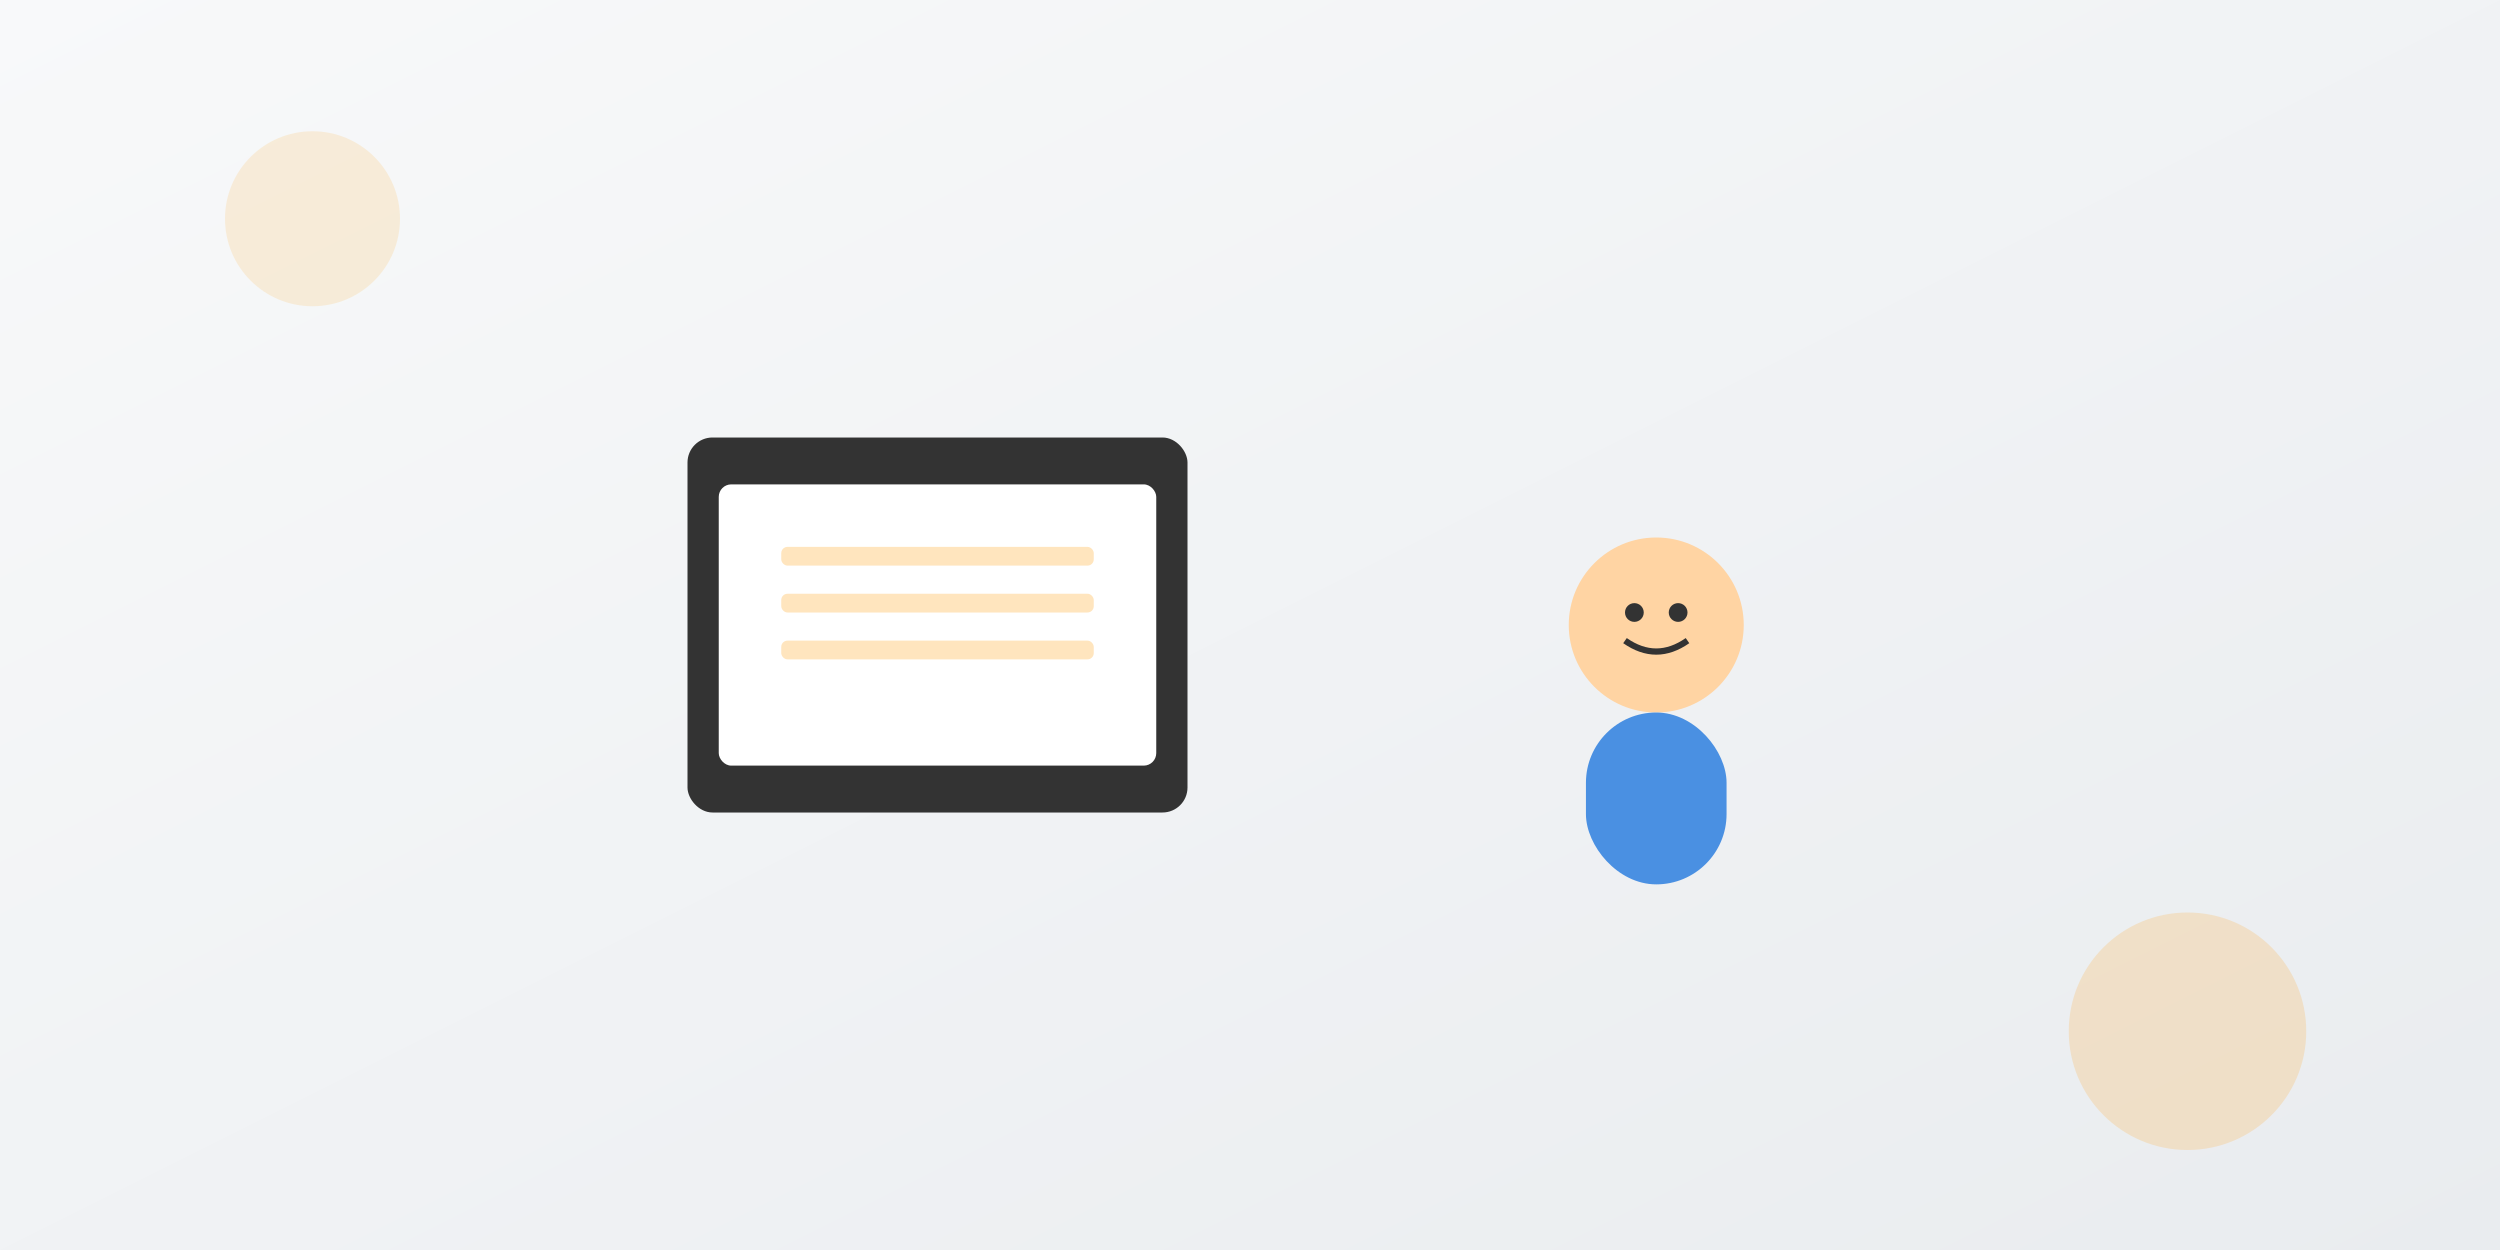
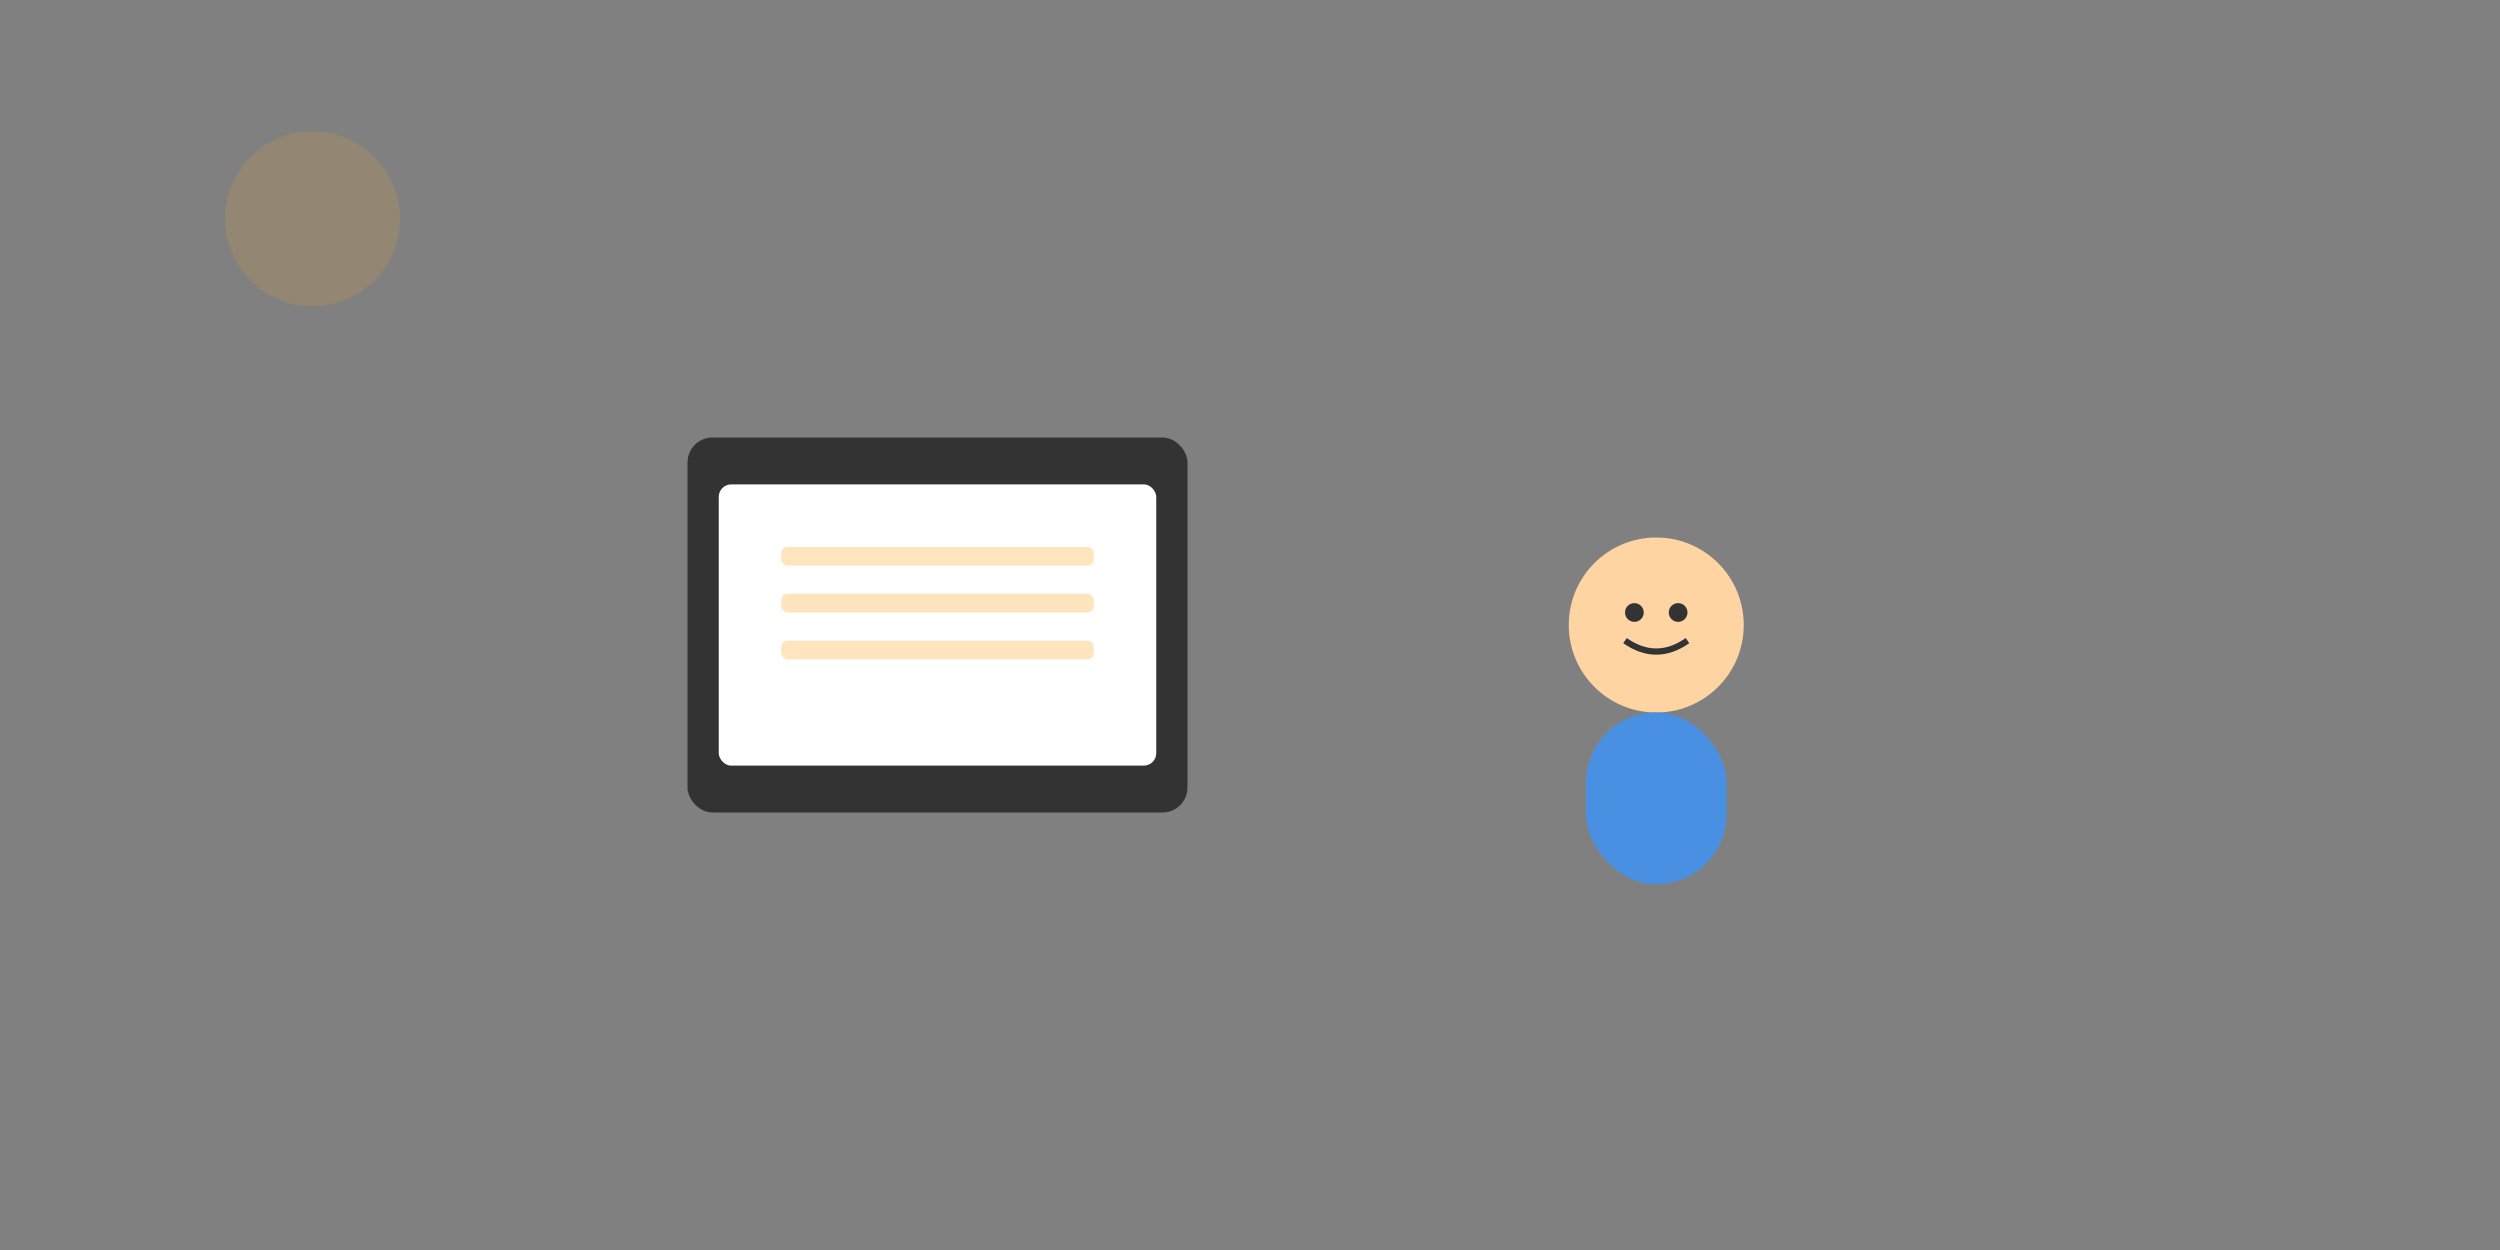
<svg xmlns="http://www.w3.org/2000/svg" width="800" height="400" viewBox="0 0 800 400">
  <rect x="0" y="0" width="800" height="400" fill="#808080" stroke="none" />
  <defs>
    <linearGradient id="bg7" x1="0%" x2="100%" y1="0%" y2="100%">
      <stop offset="0%" style="stop-color:#f8f9fa;stop-opacity:1" />
      <stop offset="100%" style="stop-color:#e9ecef;stop-opacity:1" />
    </linearGradient>
  </defs>
-   <path fill="url(#bg7)" d="M0 0h800v400H0z" />
+   <path fill="url(#bg7)" d="M0 0h800H0z" />
  <circle cx="100" cy="70" r="28" fill="#ffa726" opacity=".15" />
-   <circle cx="700" cy="330" r="38" fill="#ffa726" opacity=".2" />
  <g transform="translate(300 200)">
    <rect width="160" height="120" x="-80" y="-60" fill="#333" rx="8" />
    <rect width="140" height="90" x="-70" y="-45" fill="#fff" rx="4" />
    <rect width="100" height="6" x="-50" y="-25" fill="#ffa726" opacity=".3" rx="2" />
    <rect width="100" height="6" x="-50" y="-10" fill="#ffa726" opacity=".3" rx="2" />
    <rect width="100" height="6" x="-50" y="5" fill="#ffa726" opacity=".3" rx="2" />
  </g>
  <g transform="translate(530 200)">
    <circle r="28" fill="#ffd4a3" />
    <circle cx="-7" cy="-4" r="3" fill="#333" />
    <circle cx="7" cy="-4" r="3" fill="#333" />
    <path fill="none" stroke="#333" stroke-width="2" d="M-10 5q10 7 20 0" />
    <rect width="45" height="55" x="-22.5" y="28" fill="#4a90e2" rx="22.5" />
  </g>
</svg>